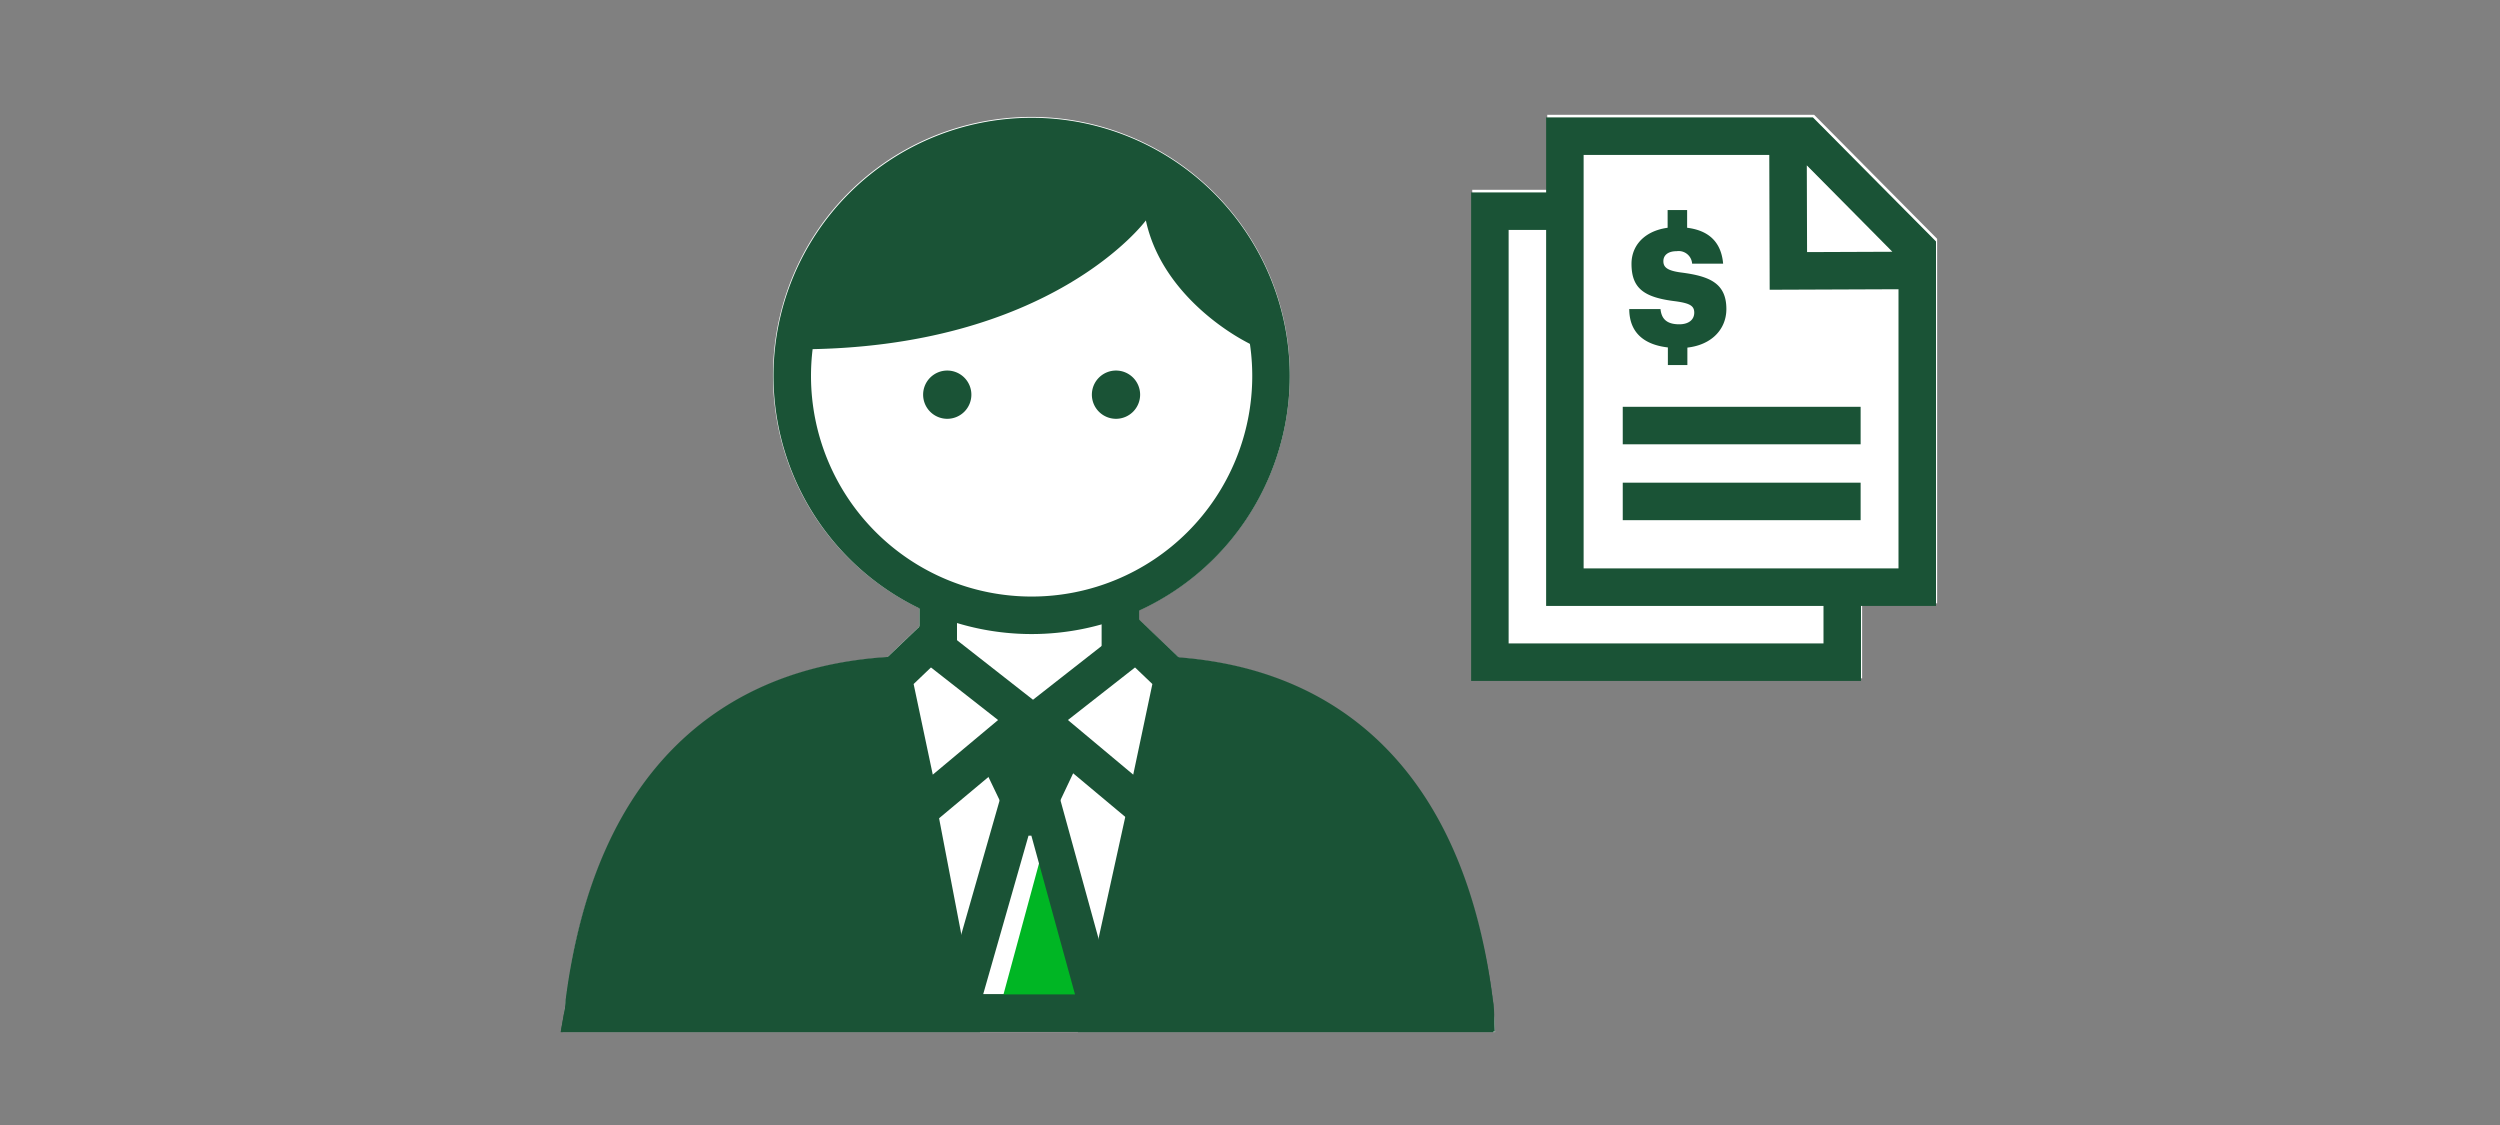
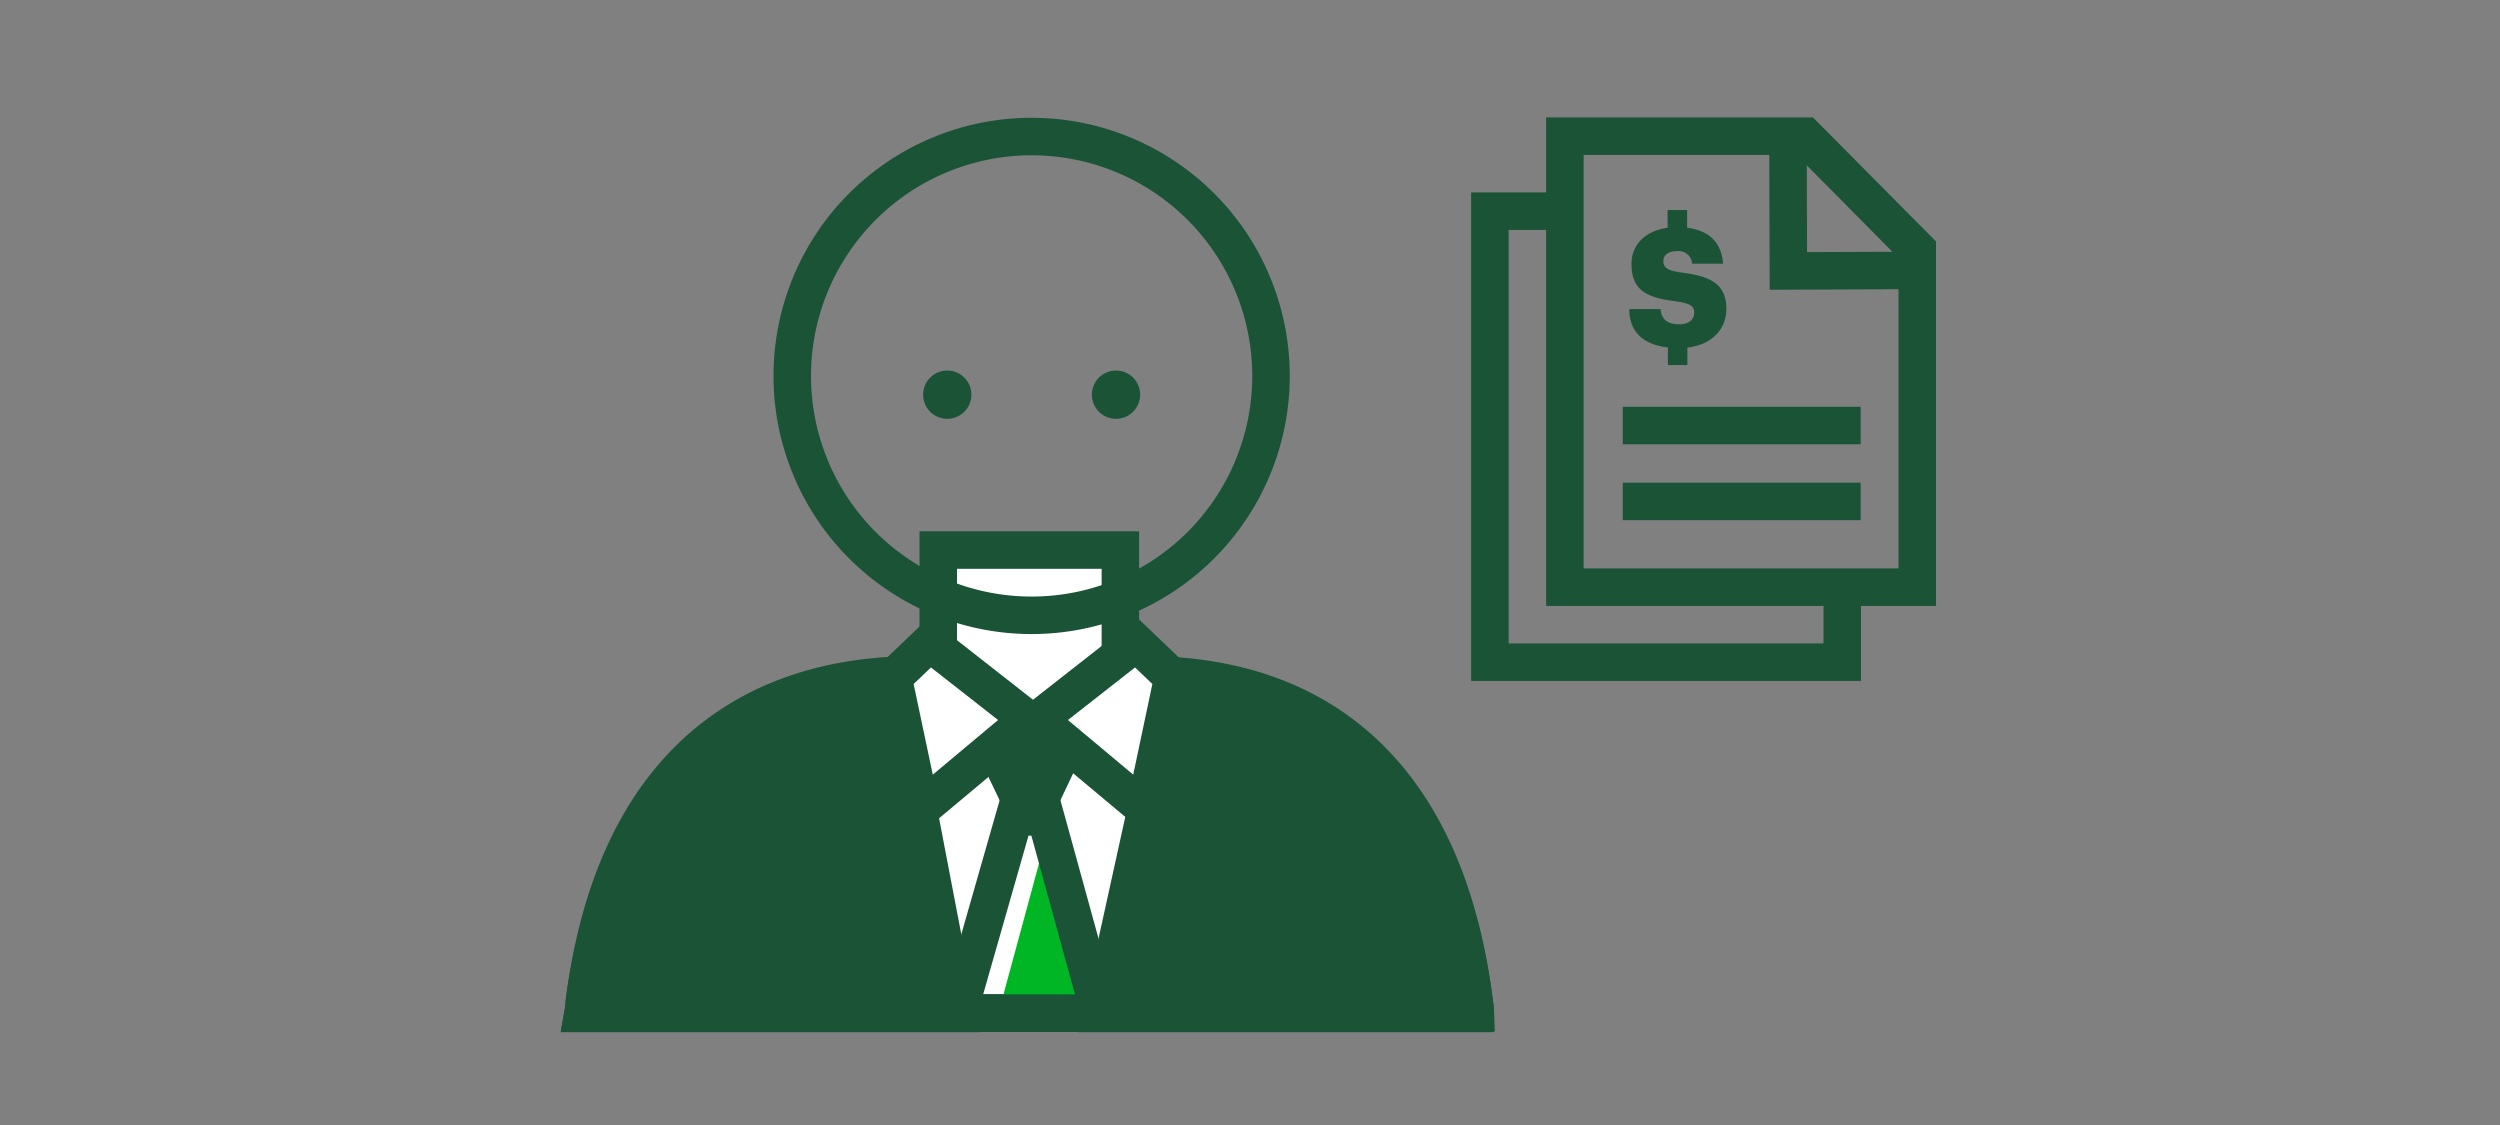
<svg xmlns="http://www.w3.org/2000/svg" width="200" height="90" viewBox="0 0 200 90">
  <rect x="0" y="0" width="200" height="90" fill="#808080" stroke="none" />
  <defs>
    <clipPath id="clip-Private_client_group_smp_200x90">
      <rect width="200" height="90" />
    </clipPath>
  </defs>
  <g id="Private_client_group_smp_200x90" clip-path="url(#clip-Private_client_group_smp_200x90)">
    <g id="FLT_ART_WORKS" data-name="FLT ART WORKS" transform="translate(1.1 1.244)">
-       <path id="Path_314" data-name="Path 314" d="M153.87,17.86V47.02h-6v6H116.68V13.94h6v-6h21.35Z" fill="#fff" />
-       <path id="Path_315" data-name="Path 315" d="M118.51,81.32H43.93l.13-1.64h0C46,62.27,55.13,52.32,69.87,51.35l2.59-2.48V47.42A20.674,20.674,0,1,1,90,47.59v.72l3.22,3.07c14.38,1.13,23.28,11.06,25.18,28.27h0Z" fill="#fff" />
      <line id="Line_86" data-name="Line 86" x1="11.72" y1="0.05" transform="translate(75.38 52.74)" fill="#fff" />
      <line id="Line_87" data-name="Line 87" x1="11.72" y1="0.05" transform="translate(75.38 52.74)" fill="none" stroke="#1a5336" stroke-miterlimit="10" stroke-width="3" />
      <rect id="Rectangle_51" data-name="Rectangle 51" width="14.57" height="20.21" transform="translate(73.96 42.76)" fill="#fff" />
      <rect id="Rectangle_52" data-name="Rectangle 52" width="14.57" height="20.21" transform="translate(73.96 42.76)" fill="none" stroke="#1a5336" stroke-miterlimit="10" stroke-width="3" />
      <path id="Path_316" data-name="Path 316" d="M75.38,52.74H72.25c-14.2,0-24.3,8.08-26.6,26.15a6.883,6.883,0,0,1-.1.9h71.38a6.131,6.131,0,0,0-.09-.85c-2.26-18-12.17-26.2-26.4-26.2H87.1" fill="#fff" />
      <path id="Path_317" data-name="Path 317" d="M75.38,52.74H72.25c-14.2,0-24.3,8.08-26.6,26.15a6.883,6.883,0,0,1-.1.9h71.38a6.131,6.131,0,0,0-.09-.85c-2.26-18-12.17-26.2-26.4-26.2H87.1" fill="none" stroke="#1a5336" stroke-miterlimit="10" stroke-width="3" />
      <path id="Path_318" data-name="Path 318" d="M116.84,79c-2.06-16.47-11.61-24.74-23.94-26L87,79.83h29.89A4.517,4.517,0,0,0,116.84,79Z" fill="#1a5336" />
      <path id="Path_319" data-name="Path 319" d="M116.84,79c-2.06-16.47-11.61-24.74-23.94-26L87,79.83h29.89A4.517,4.517,0,0,0,116.84,79Z" fill="none" stroke="#1a5336" stroke-miterlimit="10" stroke-width="3" />
      <path id="Path_320" data-name="Path 320" d="M45.65,78.93a6.883,6.883,0,0,1-.1.9H75.49L70.35,53C58.07,54.27,47.75,62.44,45.65,78.93Z" fill="#1a5336" />
      <path id="Path_321" data-name="Path 321" d="M45.65,78.93a6.883,6.883,0,0,1-.1.9H75.49L70.35,53C58.07,54.27,47.75,62.44,45.65,78.93Z" fill="none" stroke="#1a5336" stroke-miterlimit="10" stroke-width="3" />
      <path id="Path_322" data-name="Path 322" d="M86.13,79.63H78.82l3.6-13.27h.25Z" fill="#00b624" />
      <path id="Path_323" data-name="Path 323" d="M81.18,65.61h.23l3.49,12.7H77.55l3.63-12.7m-2.26-3-5.35,18.7H88.84l-5.15-18.7Z" fill="#1a5336" />
      <path id="Path_324" data-name="Path 324" d="M75.37,55.48H87.18l-3.6,7.62-4.56-.01Z" fill="#1a5336" />
      <path id="Path_325" data-name="Path 325" d="M81.13,56.32l-8.56,7.16L70.35,52.97l2.93-2.8Z" fill="#fff" />
      <path id="Path_326" data-name="Path 326" d="M81.13,56.32l-8.56,7.16L70.35,52.97l2.93-2.8Z" fill="none" stroke="#1a5336" stroke-miterlimit="10" stroke-width="3" />
      <path id="Path_327" data-name="Path 327" d="M81.95,56.32l8.56,7.16,2.22-10.51-2.93-2.8Z" fill="#fff" />
      <path id="Path_328" data-name="Path 328" d="M81.95,56.32l8.56,7.16,2.22-10.51-2.93-2.8Z" fill="none" stroke="#1a5336" stroke-miterlimit="10" stroke-width="3" />
-       <path id="Path_329" data-name="Path 329" d="M100.58,28.83A19.15,19.15,0,1,1,81.43,9.68a19.15,19.15,0,0,1,19.15,19.15Z" fill="#fff" />
      <path id="Path_330" data-name="Path 330" d="M100.58,28.83A19.15,19.15,0,1,1,81.43,9.68a19.15,19.15,0,0,1,19.15,19.15Z" fill="none" stroke="#1a5336" stroke-miterlimit="10" stroke-width="3" />
      <path id="Path_331" data-name="Path 331" d="M76.61,30.33a1.93,1.93,0,1,1-1.93-1.93,1.93,1.93,0,0,1,1.93,1.93Z" fill="#1a5336" />
      <path id="Path_332" data-name="Path 332" d="M90.11,30.33a1.93,1.93,0,1,1-1.92-1.93,1.93,1.93,0,0,1,1.92,1.93Z" fill="#1a5336" />
-       <path id="Path_333" data-name="Path 333" d="M90.57,16.39S83,26.7,62.71,26.7a18.76,18.76,0,0,1,37.44,0C100.18,27.1,92.09,23.5,90.57,16.39Z" fill="#1a5336" />
      <path id="Path_334" data-name="Path 334" d="M146.28,45.73v6H118.09V15.65h6" fill="none" stroke="#1a5336" stroke-miterlimit="10" stroke-width="3" />
      <path id="Path_335" data-name="Path 335" d="M152.28,27.69V45.73H124.09V9.65h19.22l8.97,9.04v9.38" fill="none" stroke="#1a5336" stroke-miterlimit="10" stroke-width="3" />
      <path id="Path_336" data-name="Path 336" d="M141.97,20.43l-.03-10.07,2-.01,7.96,8.04.01,2Z" fill="none" stroke="#1a5336" stroke-miterlimit="10" stroke-width="3" />
      <line id="Line_88" data-name="Line 88" x2="19.03" transform="translate(128.72 32.8)" fill="none" stroke="#1a5336" stroke-miterlimit="10" stroke-width="3" />
      <line id="Line_89" data-name="Line 89" x2="19.03" transform="translate(128.72 38.87)" fill="none" stroke="#1a5336" stroke-miterlimit="10" stroke-width="3" />
      <path id="Path_337" data-name="Path 337" d="M129.2,23.48h2.54c.07.67.38,1.22,1.5,1.22.77,0,1.2-.38,1.2-.93s-.35-.75-1.48-.91c-2.5-.3-3.54-1-3.54-3,0-1.7,1.39-2.93,3.63-2.93s3.53.94,3.7,2.92h-2.48a1.08,1.08,0,0,0-1.23-1c-.71,0-1.07.33-1.07.8s.28.76,1.45.91c2.24.29,3.59.85,3.59,2.92,0,1.72-1.36,3.12-3.77,3.12-2.63,0-4-1.1-4-3.13" fill="#1a5336" />
      <rect id="Rectangle_53" data-name="Rectangle 53" width="1.56" height="2.31" transform="translate(132.31 15.56)" fill="#1a5336" />
      <rect id="Rectangle_54" data-name="Rectangle 54" width="1.56" height="2.31" transform="translate(132.33 25.65)" fill="#1a5336" />
    </g>
  </g>
</svg>